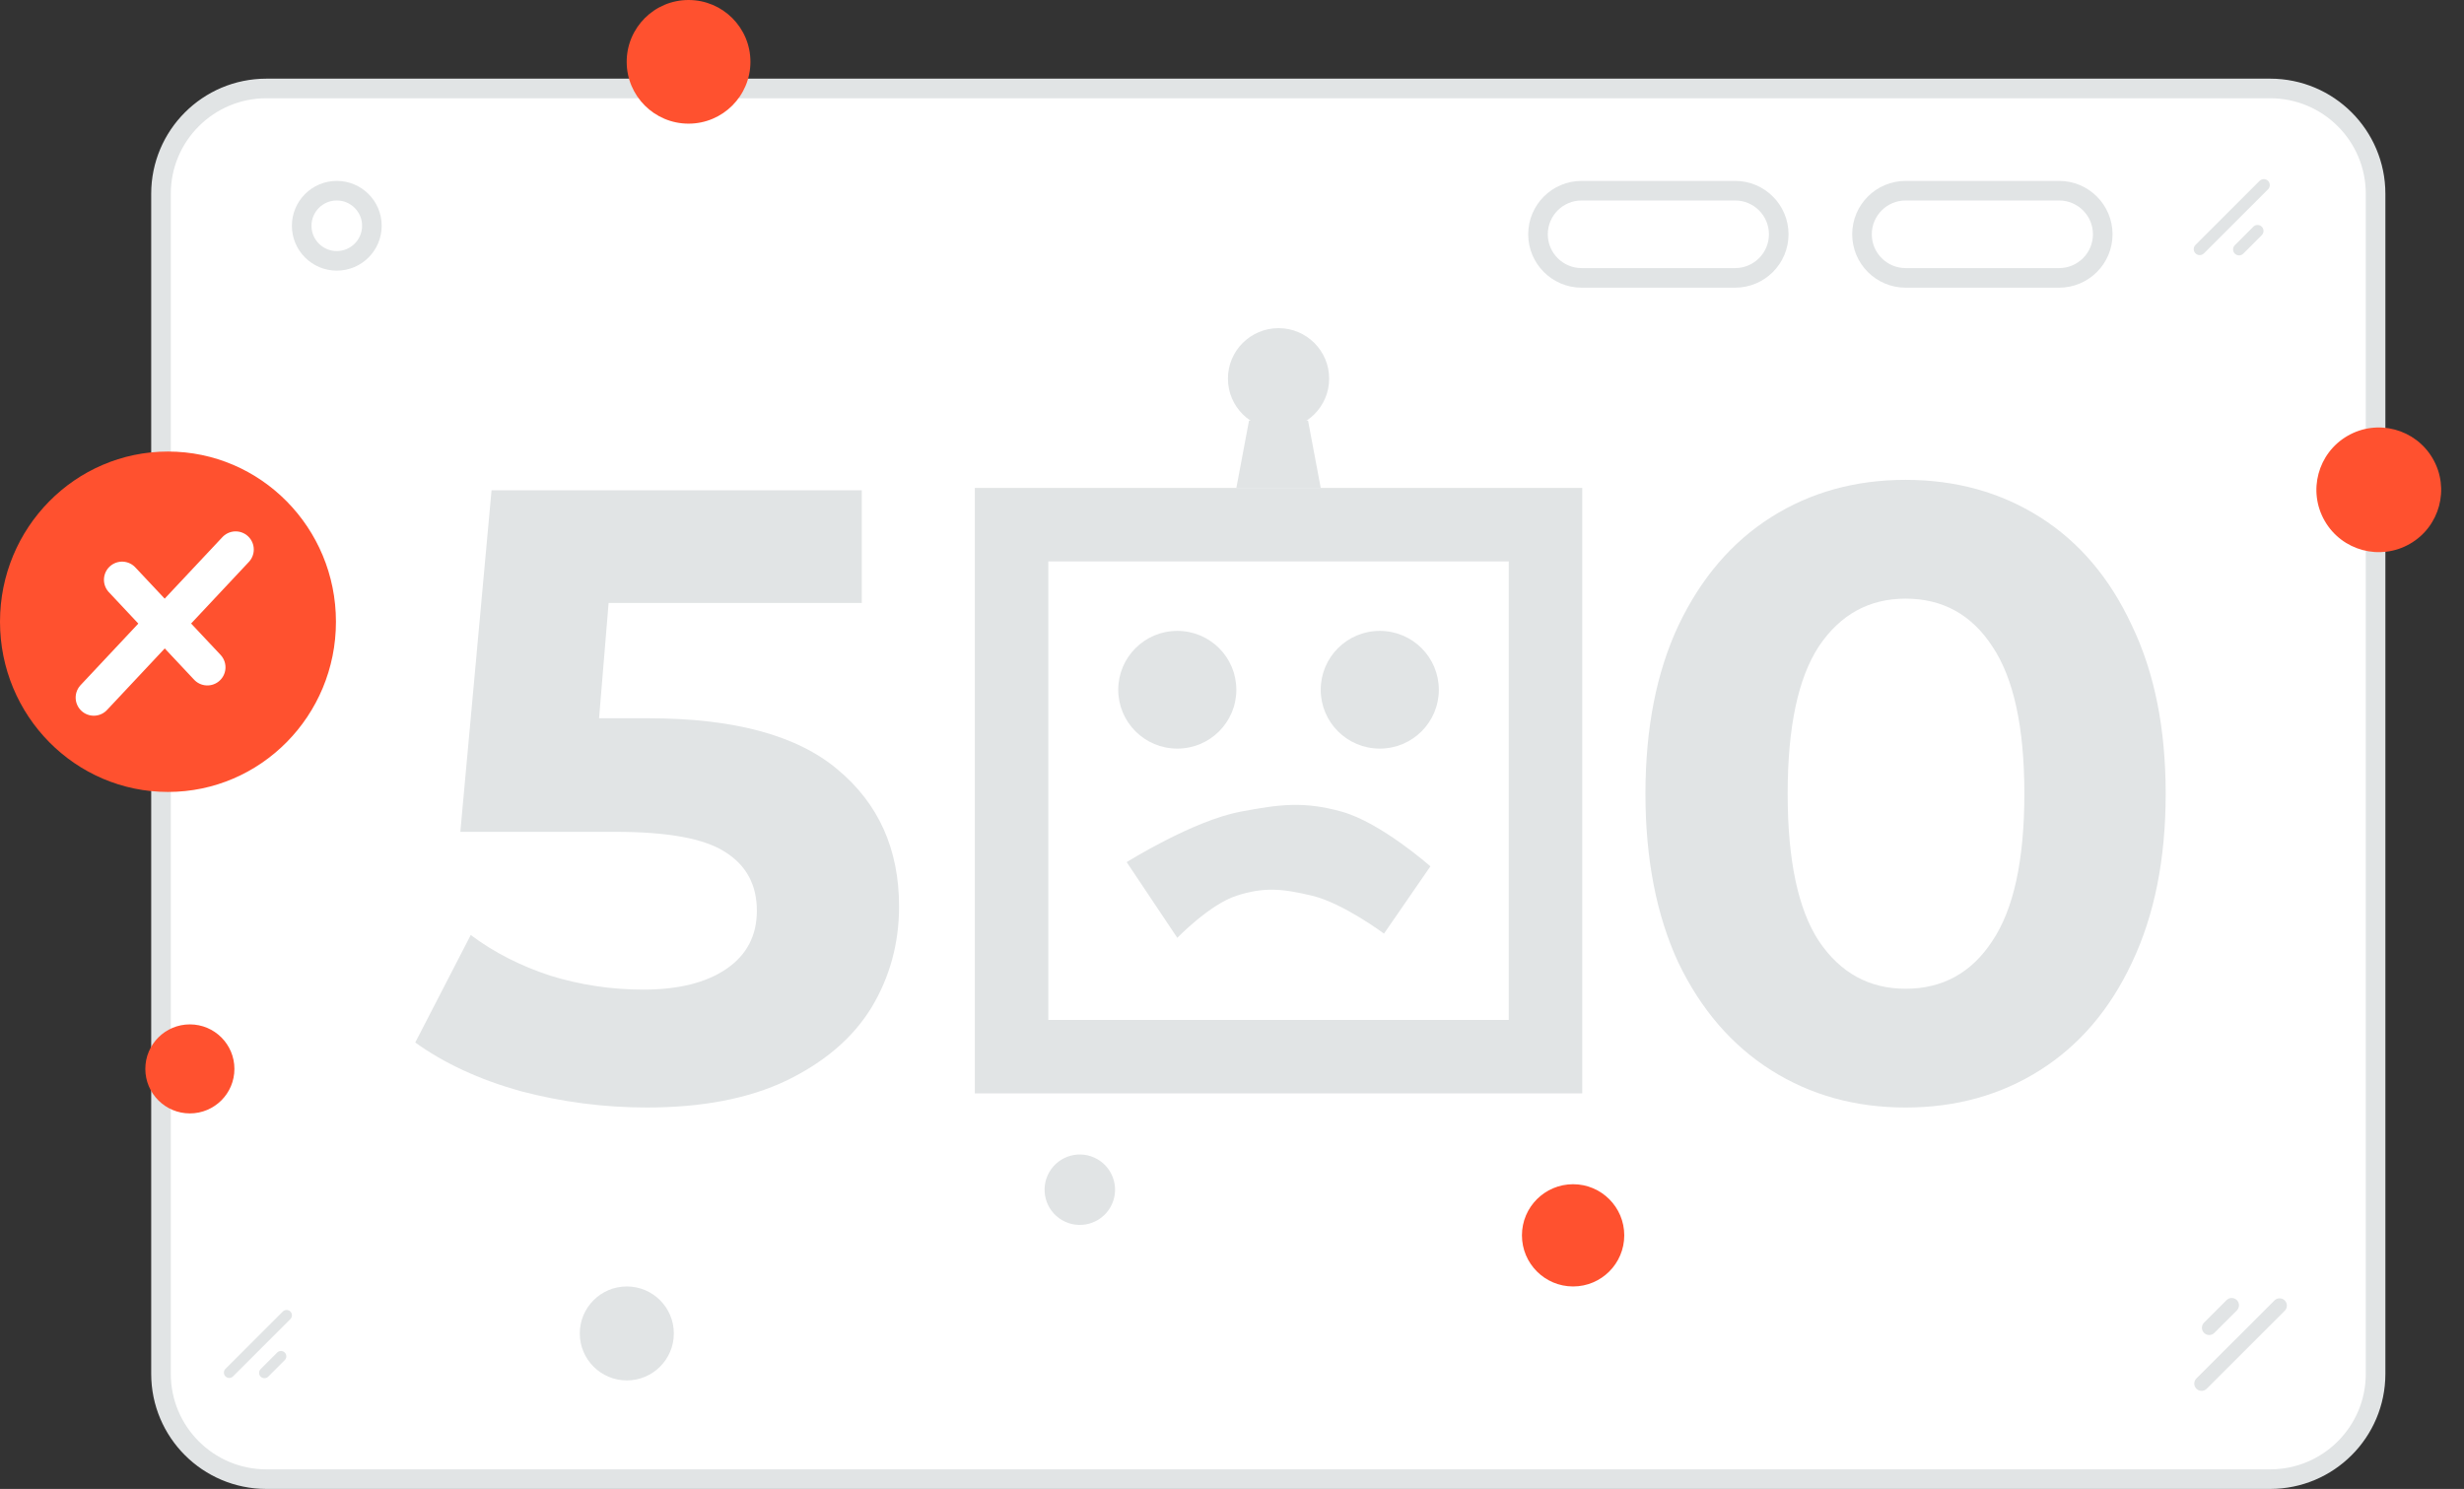
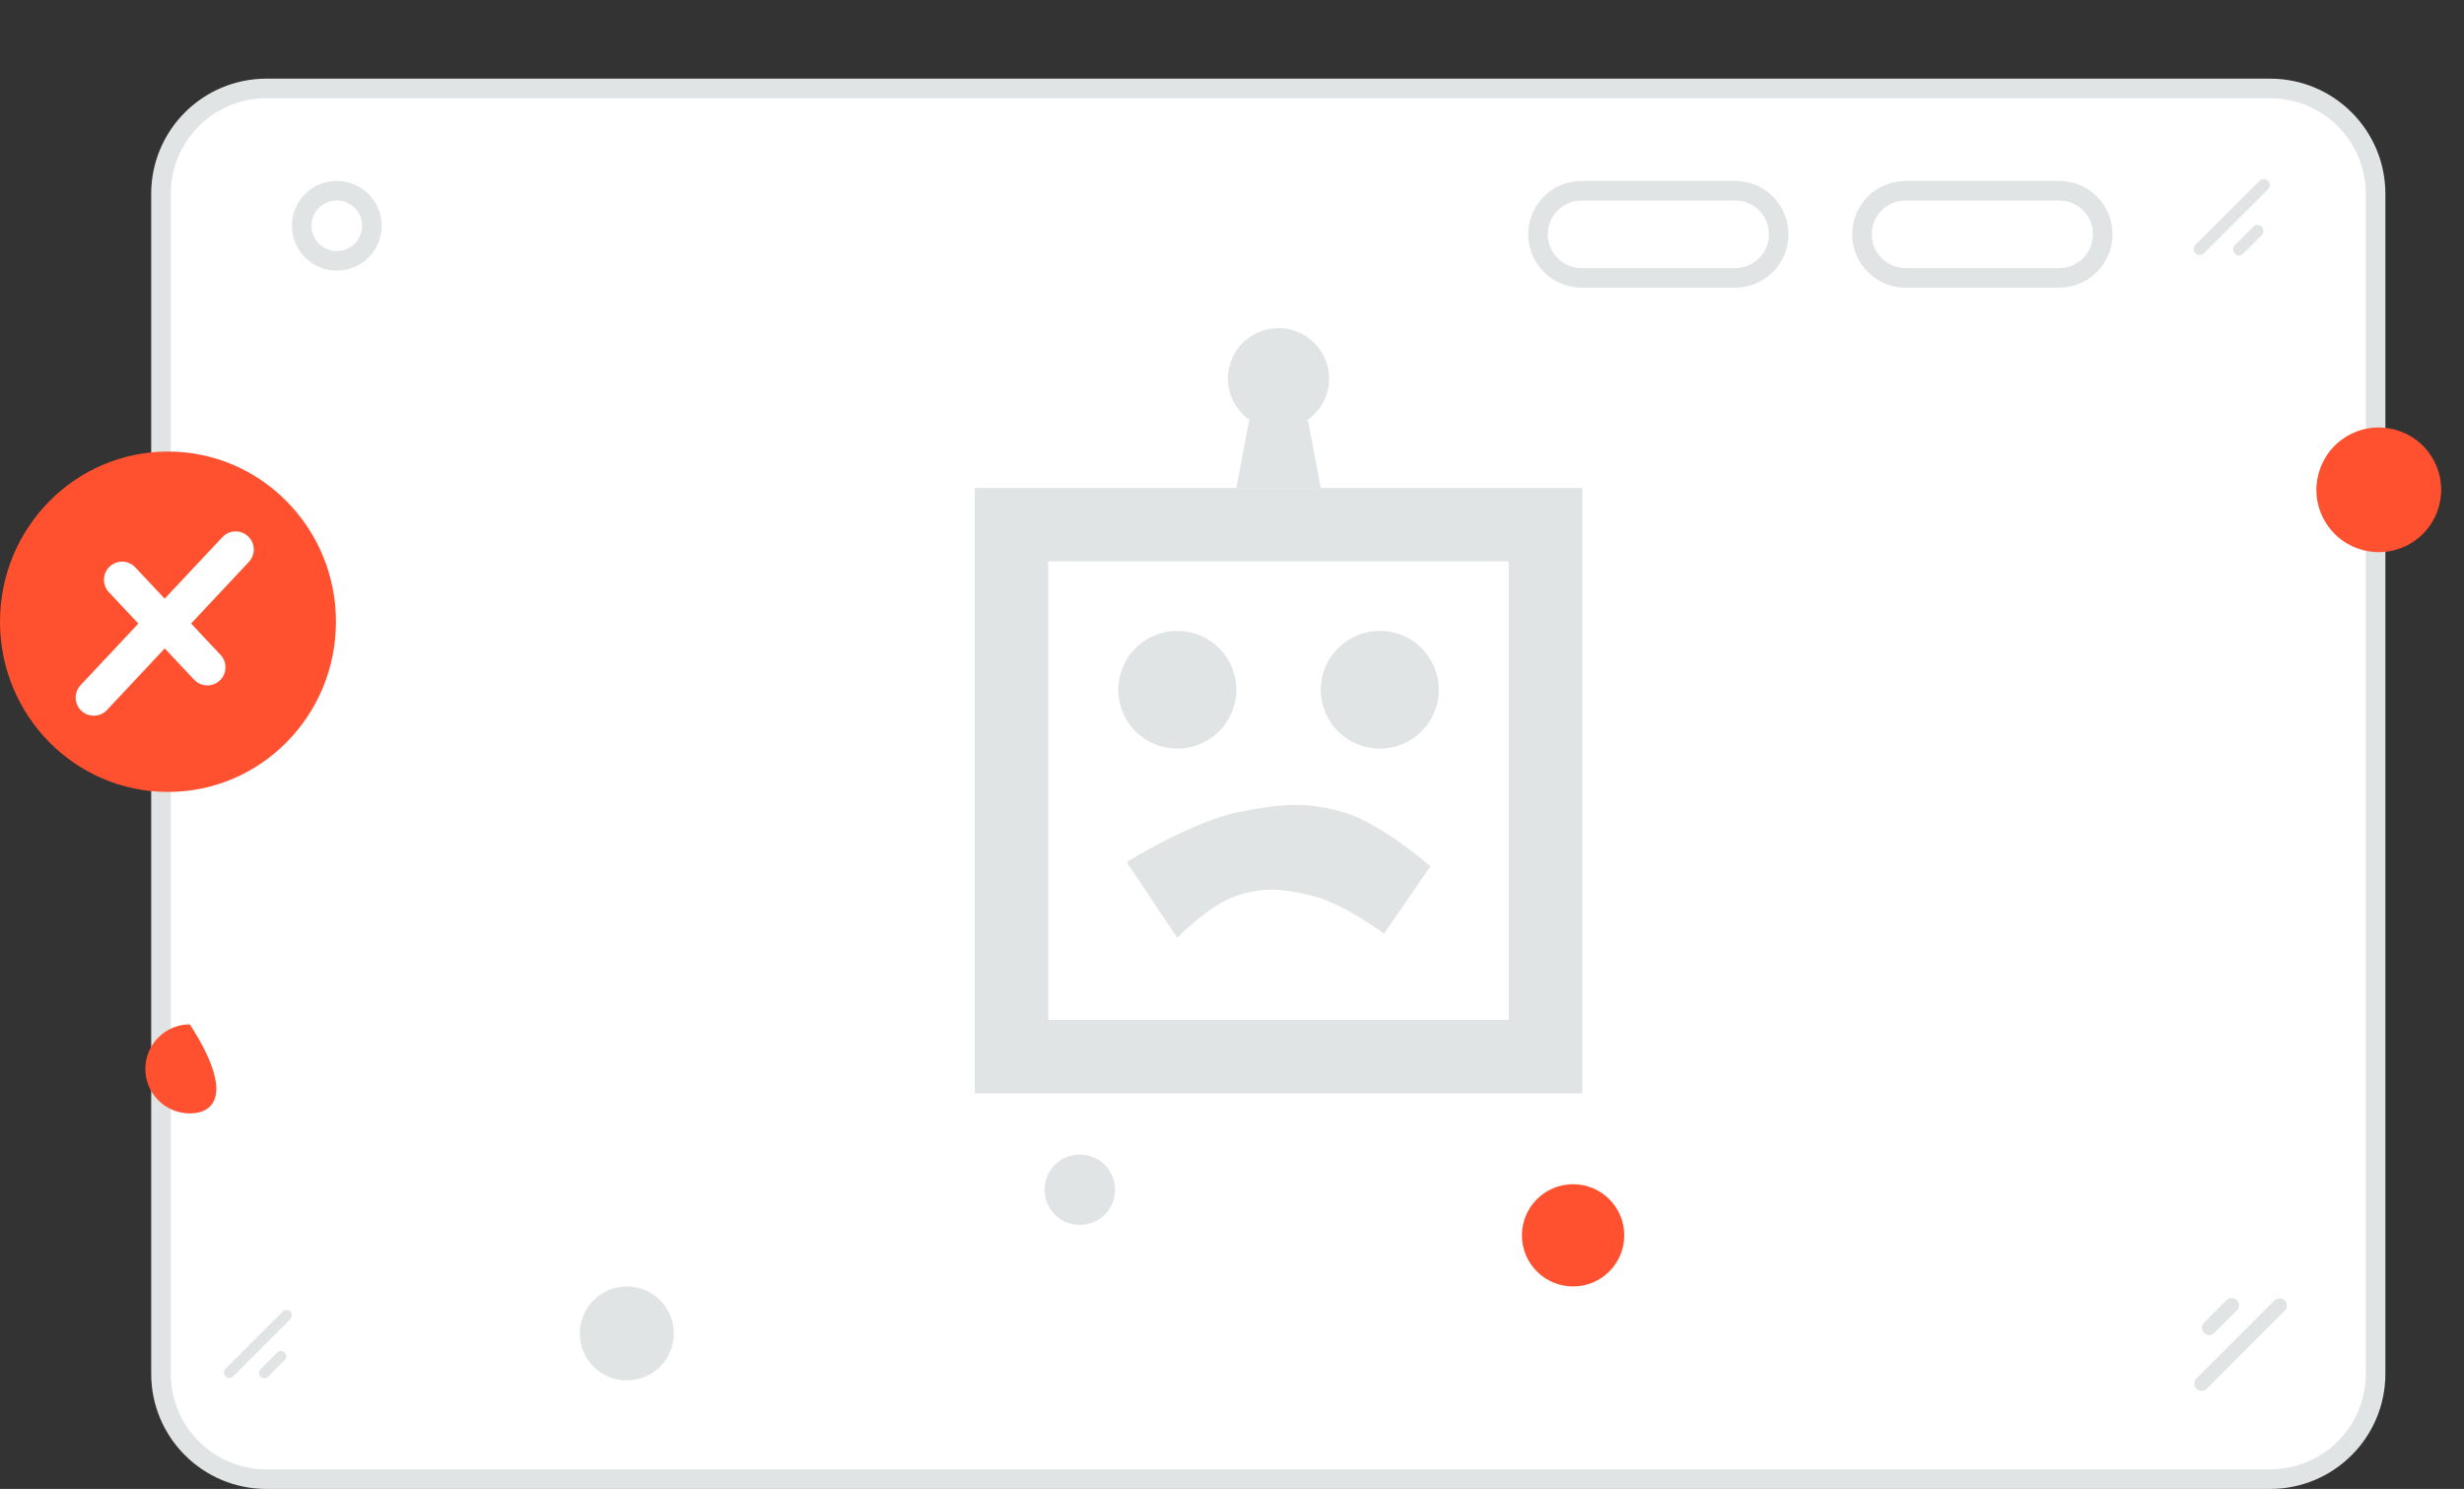
<svg xmlns="http://www.w3.org/2000/svg" width="503" height="304" viewBox="0 0 503 304" fill="none">
  <rect x="0" y="0" width="503" height="304" fill="#333333" stroke="none" />
  <path d="M463.431 18.061H54.386C42.502 18.061 32.867 27.689 32.867 39.566V280.495C32.867 292.372 42.502 302 54.386 302H463.431C475.316 302 484.95 292.372 484.95 280.495V39.566C484.95 27.689 475.316 18.061 463.431 18.061Z" fill="white" stroke="#E1E4E5" stroke-width="4" />
  <path d="M420.345 38.935H389.016C384.097 38.935 380.109 42.92 380.109 47.835C380.109 52.751 384.097 56.736 389.016 56.736H420.345C425.264 56.736 429.252 52.751 429.252 47.835C429.252 42.92 425.264 38.935 420.345 38.935Z" fill="white" stroke="#E1E4E5" stroke-width="4" />
  <path d="M354.203 38.935H322.873C317.954 38.935 313.967 42.92 313.967 47.835C313.967 52.751 317.954 56.736 322.873 56.736H354.203C359.122 56.736 363.11 52.751 363.11 47.835C363.11 42.92 359.122 38.935 354.203 38.935Z" fill="white" stroke="#E1E4E5" stroke-width="4" />
  <path d="M254.972 85.886L252.389 99.622H269.611L267.028 85.886H254.972Z" fill="#E1E4E5" />
  <path d="M240.333 191.477L230 176.025C230 176.025 243.487 167.566 253.25 165.723C261.18 164.226 266.145 163.553 273.917 165.723C281.915 167.956 292 176.883 292 176.883L282.528 190.619C282.528 190.619 274.179 184.395 267.889 182.892C262.002 181.486 258.14 181.009 252.389 182.892C246.892 184.692 240.333 191.477 240.333 191.477Z" fill="#E1E4E5" />
  <rect x="206.5" y="107.122" width="109" height="108.618" stroke="#E1E4E5" stroke-width="15" />
  <ellipse cx="240.333" cy="140.828" rx="12.056" ry="12.018" fill="#E1E4E5" />
  <ellipse cx="281.667" cy="140.828" rx="12.056" ry="12.018" fill="#E1E4E5" />
  <ellipse cx="261.001" cy="77.302" rx="10.333" ry="10.302" fill="#E1E4E5" />
-   <path d="M389.003 226.124C378.737 226.124 369.592 223.587 361.568 218.513C353.544 213.439 347.231 206.123 342.629 196.565C338.145 186.889 335.903 175.384 335.903 162.05C335.903 148.716 338.145 137.27 342.629 127.712C347.231 118.036 353.544 110.661 361.568 105.587C369.592 100.513 378.737 97.976 389.003 97.976C399.269 97.976 408.414 100.513 416.438 105.587C424.462 110.661 430.716 118.036 435.2 127.712C439.802 137.27 442.103 148.716 442.103 162.05C442.103 175.384 439.802 186.889 435.2 196.565C430.716 206.123 424.462 213.439 416.438 218.513C408.414 223.587 399.269 226.124 389.003 226.124ZM389.003 201.875C396.555 201.875 402.455 198.63 406.703 192.14C411.069 185.65 413.252 175.62 413.252 162.05C413.252 148.48 411.069 138.45 406.703 131.96C402.455 125.47 396.555 122.225 389.003 122.225C381.569 122.225 375.669 125.47 371.303 131.96C367.055 138.45 364.931 148.48 364.931 162.05C364.931 175.62 367.055 185.65 371.303 192.14C375.669 198.63 381.569 201.875 389.003 201.875Z" fill="#E1E4E5" />
-   <path d="M132.383 146.651C149.847 146.651 162.709 150.132 170.969 157.094C179.347 164.056 183.536 173.378 183.536 185.06C183.536 192.612 181.648 199.515 177.872 205.769C174.096 211.905 168.314 216.861 160.526 220.637C152.856 224.295 143.357 226.124 132.029 226.124C123.297 226.124 114.683 225.003 106.187 222.761C97.809 220.401 90.67 217.097 84.77 212.849L96.098 190.901C100.818 194.441 106.246 197.214 112.382 199.22C118.518 201.108 124.831 202.052 131.321 202.052C138.519 202.052 144.183 200.636 148.313 197.804C152.443 194.972 154.508 191.019 154.508 185.945C154.508 180.635 152.325 176.623 147.959 173.909C143.711 171.195 136.277 169.838 125.657 169.838H93.974L100.346 100.1H175.925V123.11H124.241L122.294 146.651H132.383Z" fill="#E1E4E5" />
  <path d="M75.918 46.096C75.918 42.141 72.709 38.935 68.752 38.935C64.794 38.935 61.586 42.141 61.586 46.096C61.586 50.051 64.794 53.258 68.752 53.258C72.709 53.258 75.918 50.051 75.918 46.096Z" fill="white" stroke="#E1E4E5" stroke-width="4" />
-   <path d="M38.76 209.151C43.783 209.151 47.854 213.22 47.854 218.24C47.854 223.259 43.783 227.328 38.76 227.328C33.738 227.328 29.666 223.259 29.666 218.24C29.666 213.22 33.738 209.151 38.76 209.151Z" fill="#FF512F" />
+   <path d="M38.76 209.151C47.854 223.259 43.783 227.328 38.76 227.328C33.738 227.328 29.666 223.259 29.666 218.24C29.666 213.22 33.738 209.151 38.76 209.151Z" fill="#FF512F" />
  <path d="M491.972 111.029C485.881 114.543 478.093 112.457 474.577 106.371C471.06 100.284 473.147 92.501 479.238 88.987C485.328 85.473 493.116 87.558 496.633 93.645C500.149 99.732 498.062 107.515 491.972 111.029Z" fill="#FF512F" />
-   <path d="M140.563 25.246C147.538 25.246 153.194 19.594 153.194 12.623C153.194 5.651 147.538 0 140.563 0C133.587 0 127.932 5.651 127.932 12.623C127.932 19.594 133.587 25.246 140.563 25.246Z" fill="#FF512F" />
  <path d="M321.132 241.785C315.365 241.785 310.689 246.457 310.689 252.222C310.689 257.986 315.365 262.659 321.132 262.659C326.9 262.659 331.576 257.986 331.576 252.222C331.576 246.457 326.9 241.785 321.132 241.785Z" fill="#FF512F" />
  <path d="M127.958 281.845C122.656 281.845 118.359 277.55 118.359 272.252C118.359 266.954 122.656 262.659 127.958 262.659C133.259 262.659 137.557 266.954 137.557 272.252C137.557 277.55 133.259 281.845 127.958 281.845Z" fill="#E1E4E5" />
  <path d="M224.031 236.682C227.471 238.667 228.65 243.064 226.664 246.502C224.677 249.941 220.278 251.119 216.837 249.134C213.397 247.149 212.218 242.752 214.204 239.313C216.191 235.875 220.59 234.697 224.031 236.682Z" fill="#E1E4E5" />
  <path d="M461.271 36.928L448.187 50.003C447.711 50.48 447.71 51.252 448.187 51.728C448.663 52.204 449.436 52.204 449.913 51.728L462.996 38.652C463.473 38.176 463.473 37.404 462.997 36.927C462.52 36.451 461.748 36.451 461.271 36.928Z" fill="#E1E4E5" />
  <path d="M459.992 46.29L456.218 50.061C455.742 50.538 455.742 51.31 456.218 51.786C456.695 52.262 457.467 52.262 457.944 51.785L461.717 48.015C462.194 47.538 462.194 46.766 461.717 46.29C461.241 45.814 460.468 45.814 459.992 46.29Z" fill="#E1E4E5" />
  <path d="M57.733 267.779L46.026 279.479C45.599 279.905 45.599 280.596 46.026 281.021L46.026 281.022C46.452 281.448 47.143 281.448 47.569 281.022L59.277 269.322C59.703 268.896 59.703 268.205 59.277 267.779L59.277 267.779C58.851 267.353 58.16 267.353 57.733 267.779Z" fill="#E1E4E5" />
  <path d="M56.588 276.155L53.211 279.53C52.785 279.955 52.785 280.646 53.211 281.072L53.212 281.073C53.638 281.498 54.329 281.498 54.755 281.073L58.132 277.698C58.558 277.272 58.558 276.581 58.132 276.155L58.131 276.155C57.705 275.729 57.014 275.729 56.588 276.155Z" fill="#E1E4E5" />
  <path d="M450.475 283.54L466.408 267.617C466.989 267.037 466.989 266.097 466.409 265.517C465.828 264.937 464.888 264.937 464.308 265.517L448.374 281.44C447.794 282.02 447.794 282.96 448.374 283.54C448.955 284.12 449.895 284.12 450.475 283.54Z" fill="#E1E4E5" />
  <path d="M452.036 272.14L456.631 267.548C457.211 266.968 457.211 266.028 456.631 265.448C456.051 264.869 455.11 264.869 454.53 265.448L449.935 270.041C449.355 270.621 449.355 271.561 449.935 272.14C450.515 272.72 451.456 272.72 452.036 272.14Z" fill="#E1E4E5" />
  <path fill-rule="evenodd" clip-rule="evenodd" d="M34.29 161.694C15.353 161.694 0 146.134 0 126.942C0 107.751 15.353 92.192 34.29 92.192C53.227 92.192 68.58 107.751 68.58 126.942C68.58 146.134 53.227 161.694 34.29 161.694Z" fill="#FF512F" />
  <path d="M48.104 112.196L33.619 127.64L24.922 118.375" stroke="white" stroke-width="7.405" stroke-linecap="round" stroke-linejoin="round" />
  <path d="M19.146 142.425L33.632 126.981L42.329 136.246" stroke="white" stroke-width="7.405" stroke-linecap="round" stroke-linejoin="round" />
</svg>